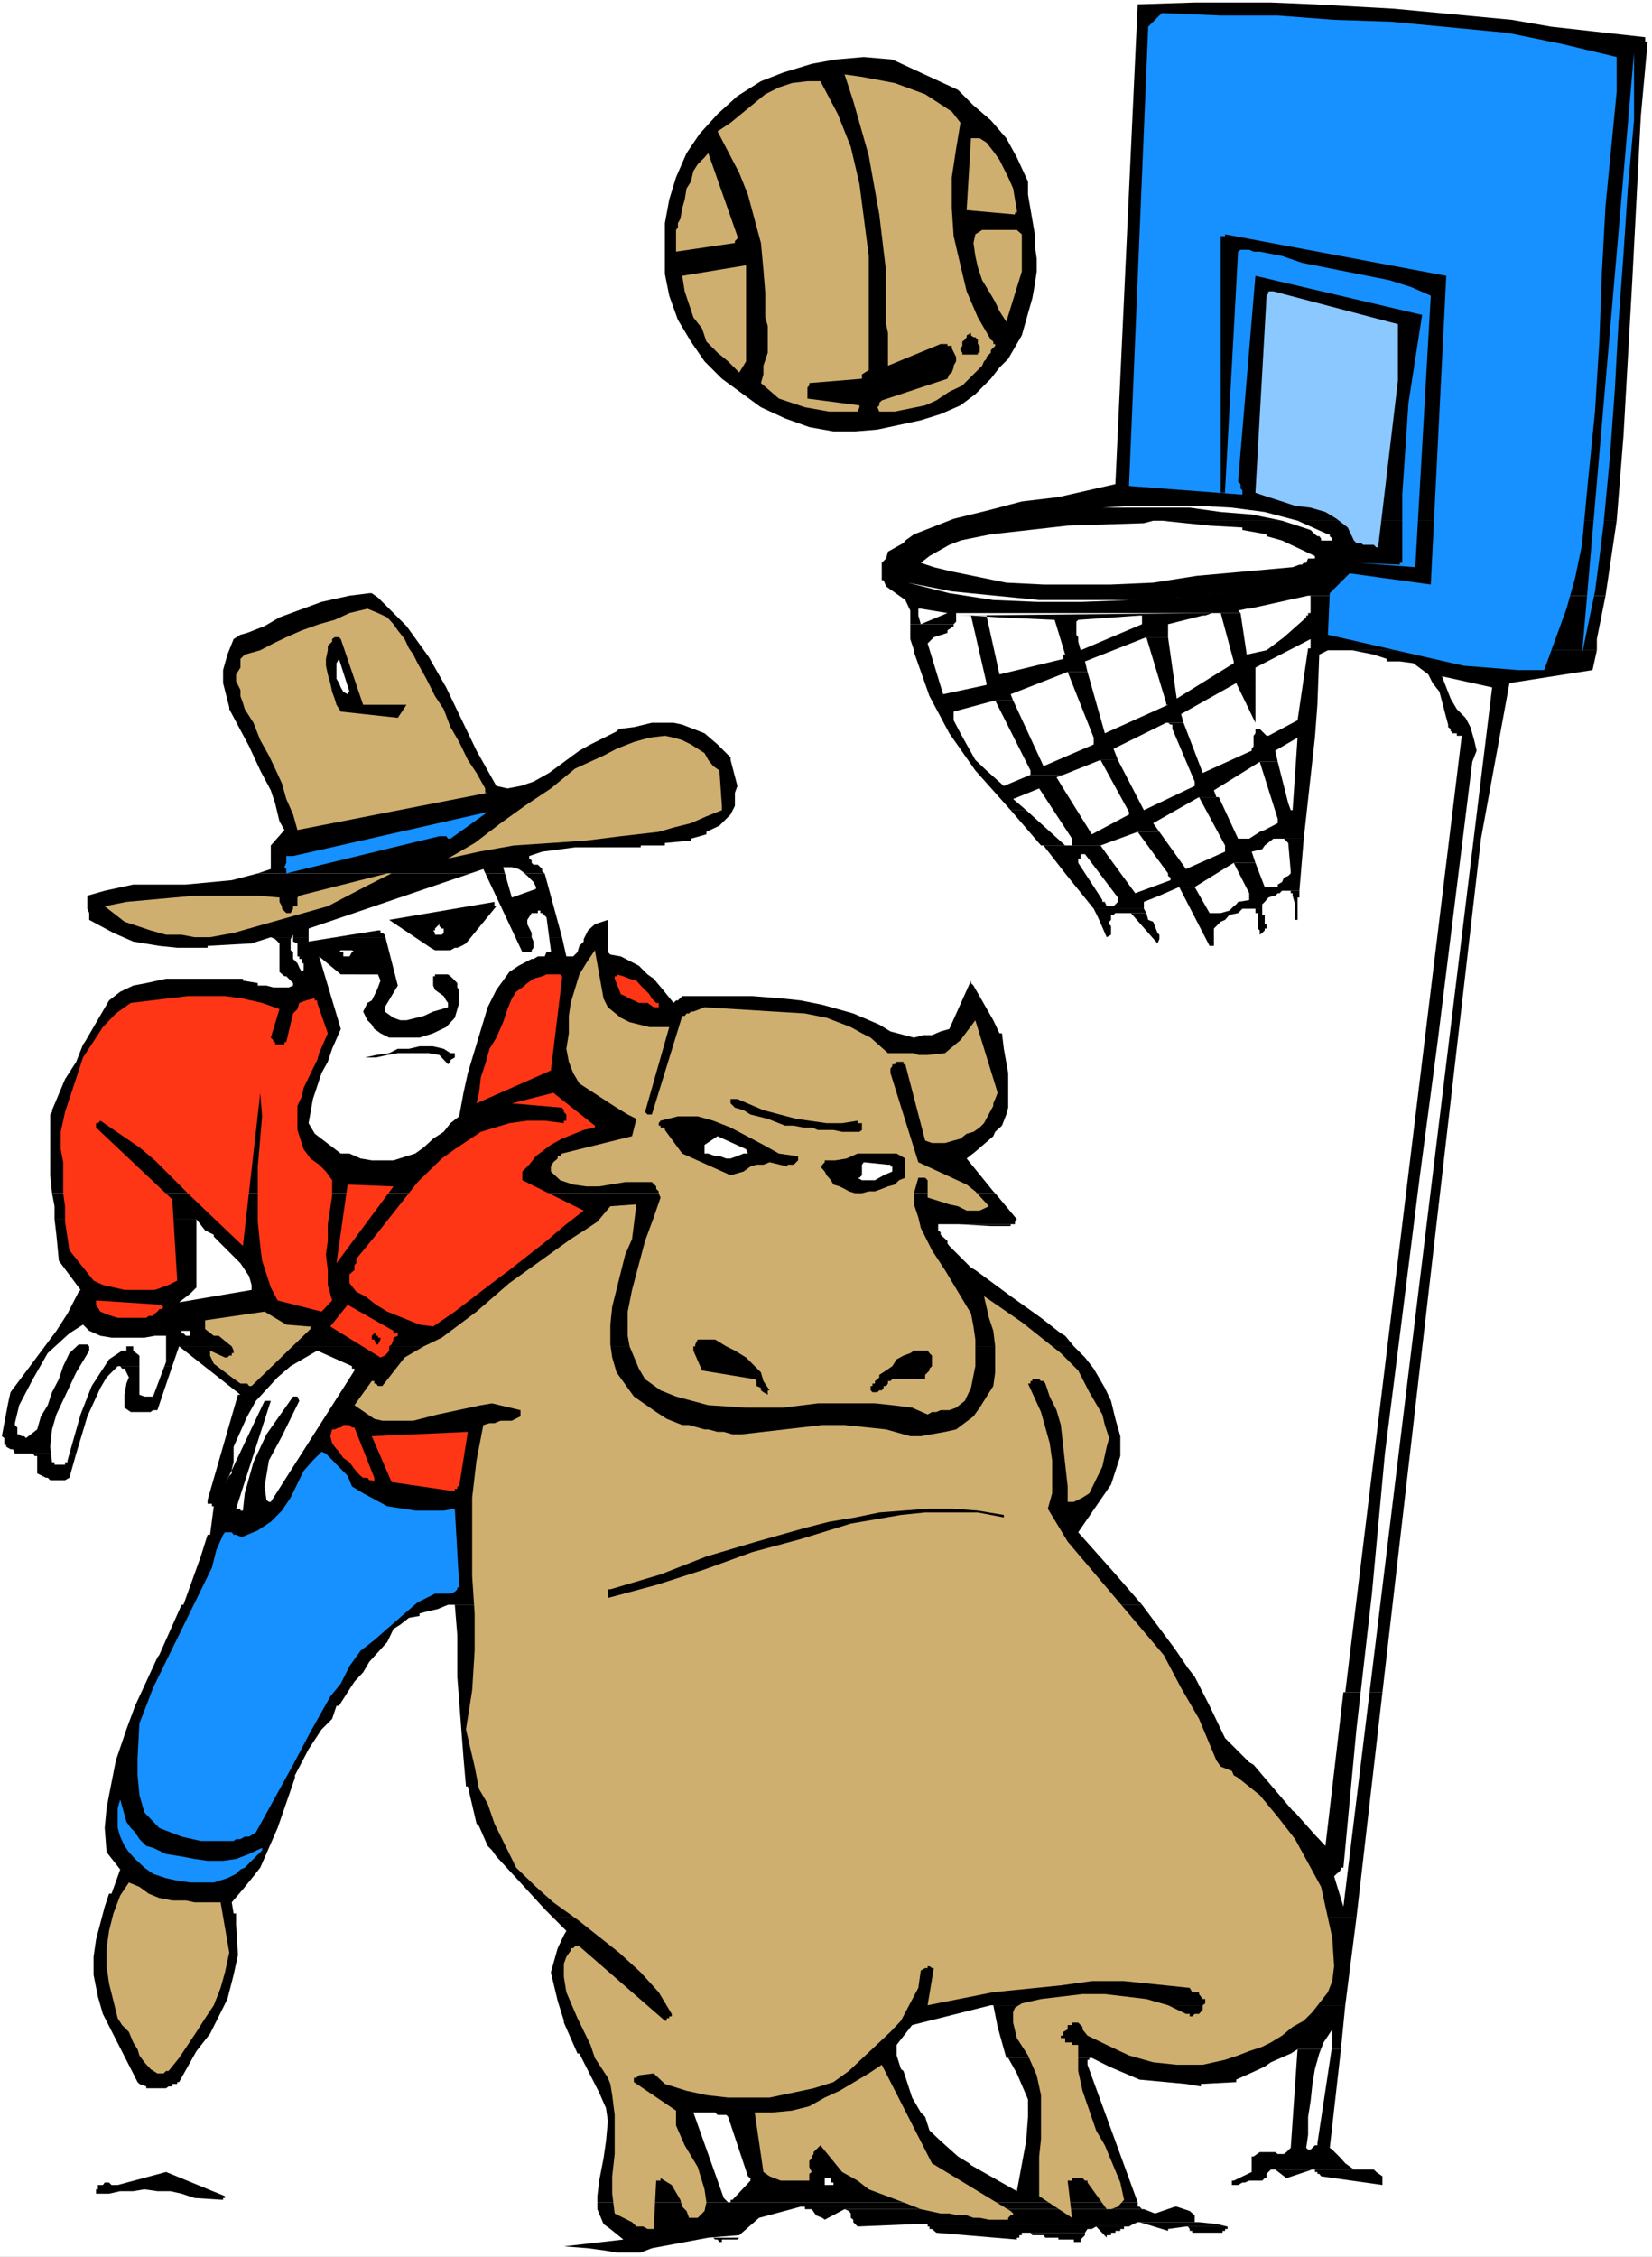
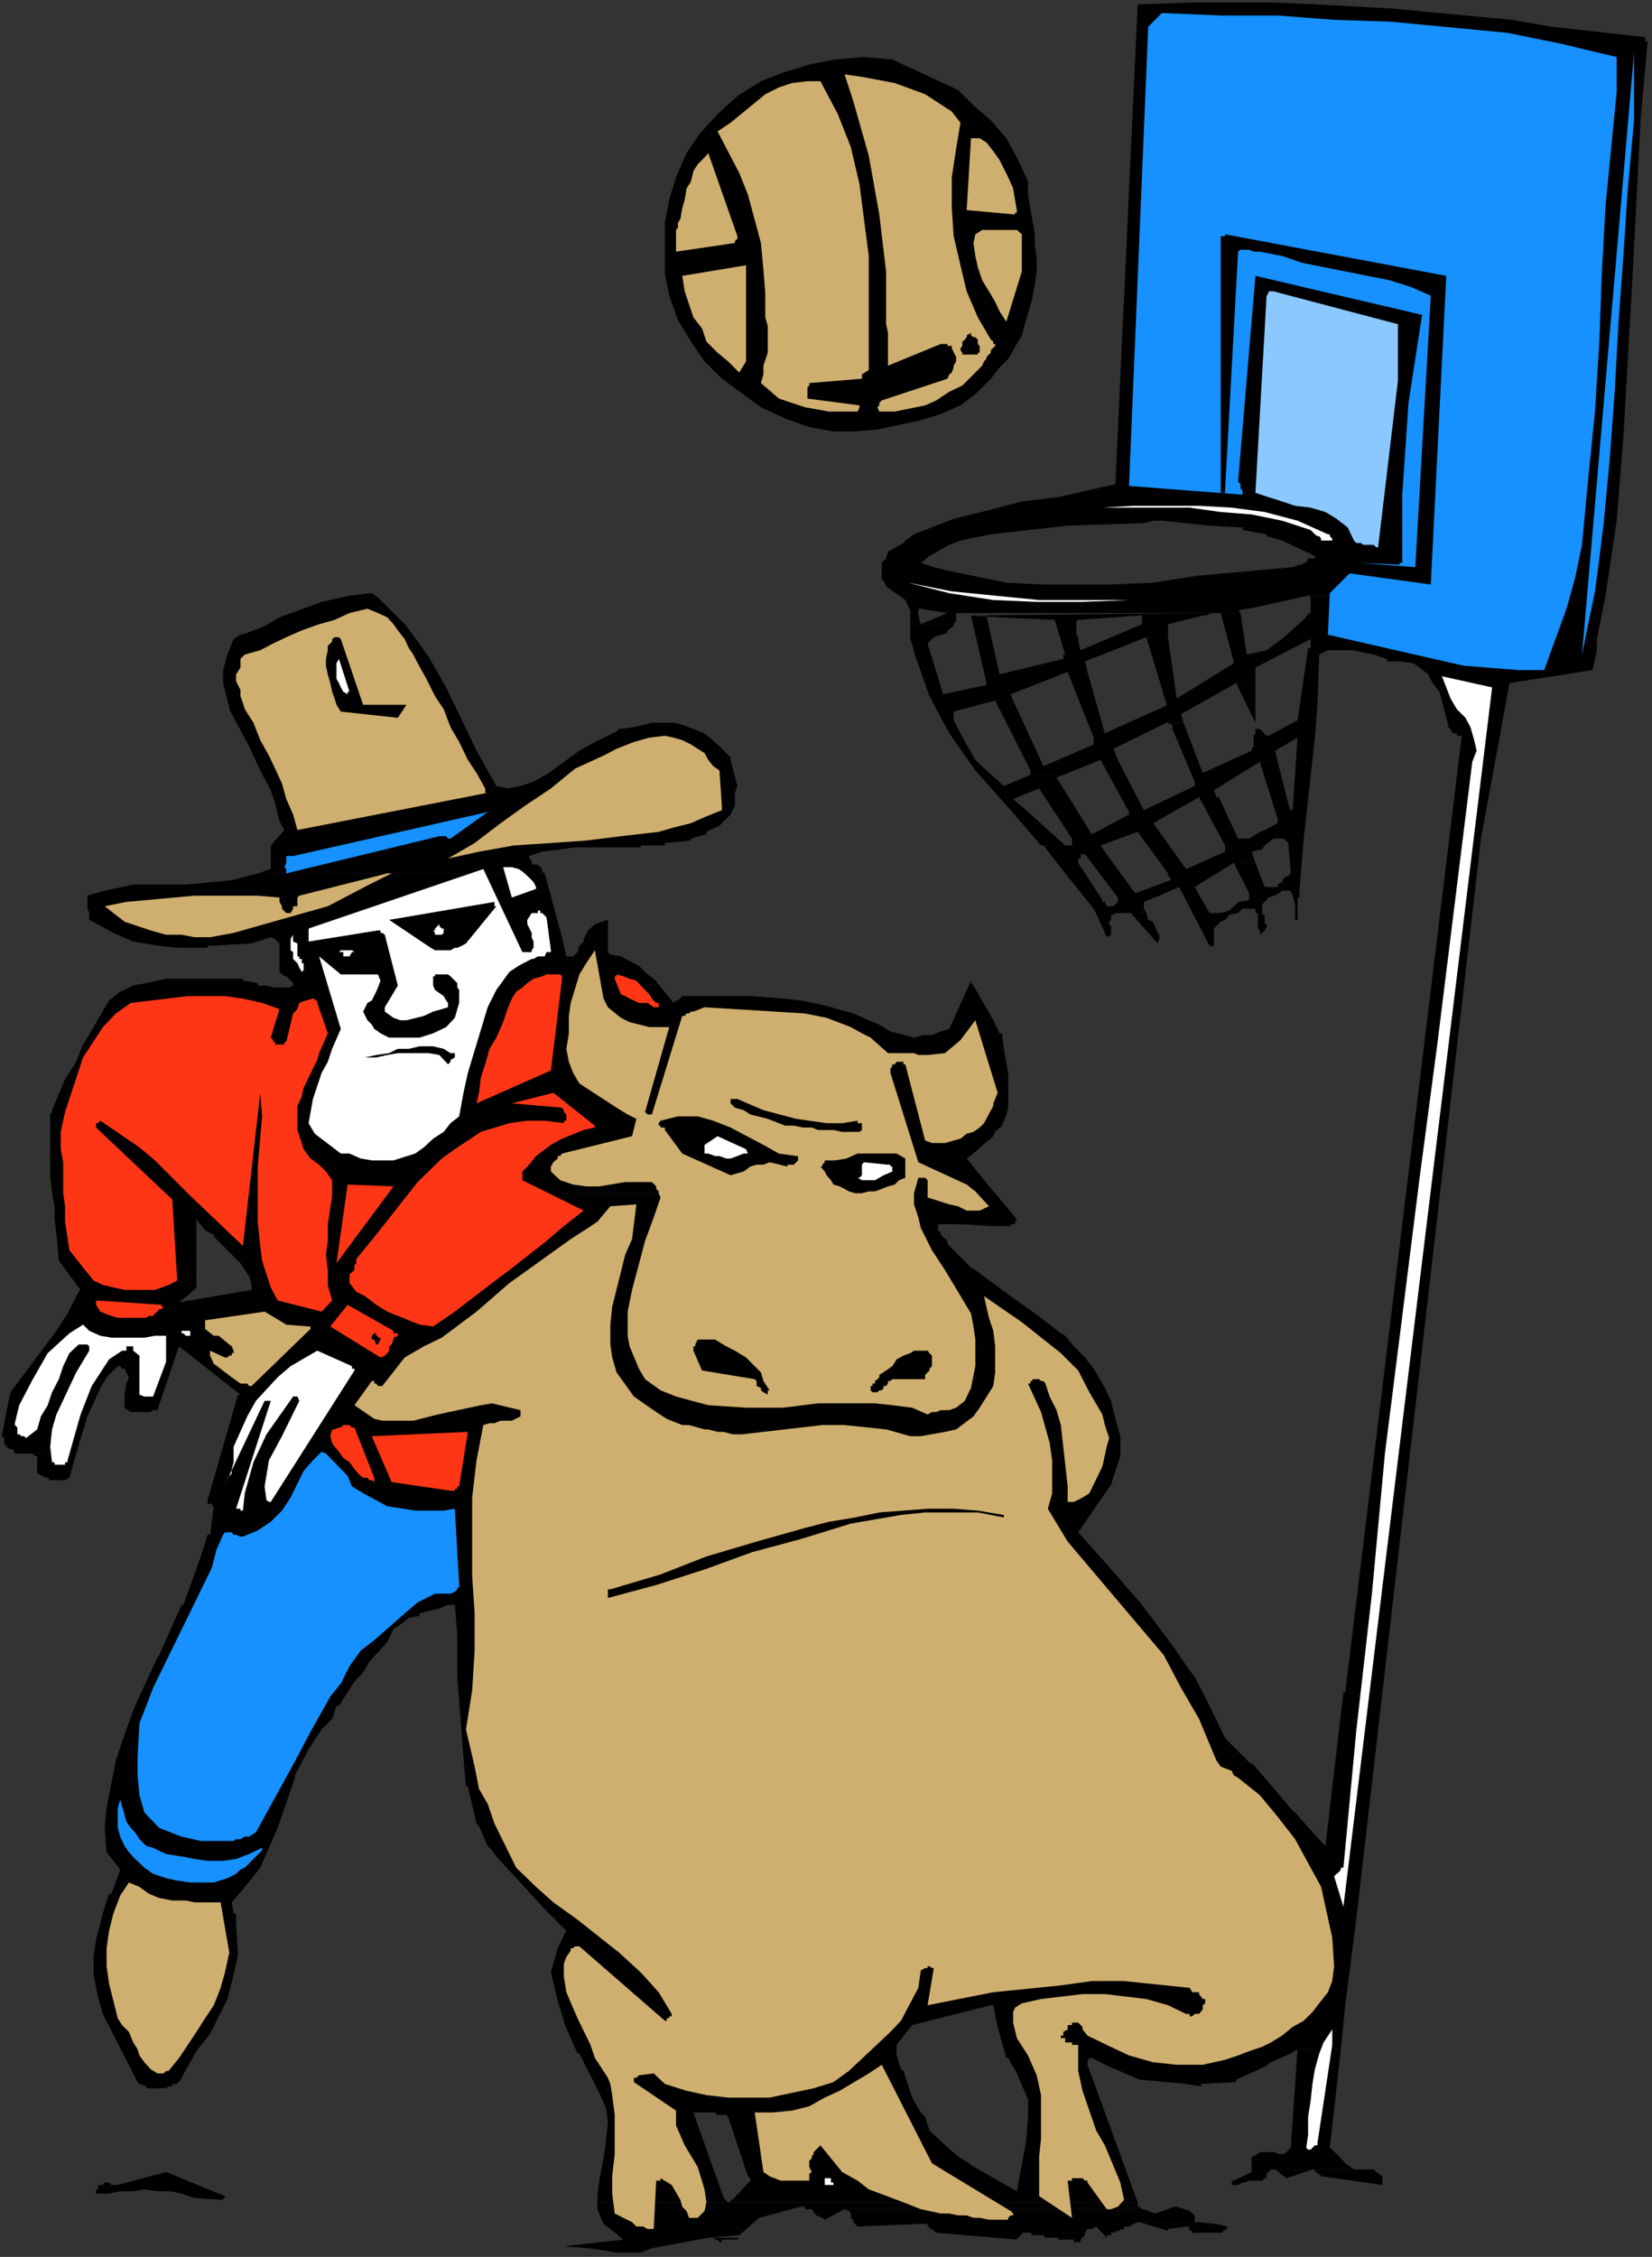
<svg xmlns="http://www.w3.org/2000/svg" xmlns:ns1="http://sodipodi.sourceforge.net/DTD/sodipodi-0.dtd" xmlns:ns2="http://www.inkscape.org/namespaces/inkscape" version="1.0" width="113.964mm" height="155.668mm" id="svg95" ns1:docname="Basketball Players 21.wmf">
  <rect width="100%" height="100%" fill="#333333" stroke="none" />
  <ns1:namedview id="namedview95" pagecolor="#ffffff" bordercolor="#000000" borderopacity="0.25" ns2:showpageshadow="2" ns2:pageopacity="0.0" ns2:pagecheckerboard="0" ns2:deskcolor="#d1d1d1" ns2:document-units="mm" />
  <defs id="defs1">
    <pattern id="WMFhbasepattern" patternUnits="userSpaceOnUse" width="6" height="6" x="0" y="0" />
  </defs>
-   <path style="fill:#ffffff;fill-opacity:1;fill-rule:evenodd;stroke:none" d="M 0,588.353 H 430.73 V 0 H 0 Z" id="path1" />
  <path style="fill:#000000;fill-opacity:1;fill-rule:evenodd;stroke:none" d="m 311.495,0.646 -14.864,0.485 -5.816,125.072 -14.864,3.393 -9.532,1.131 -8.563,2.262 -9.209,2.262 -4.524,1.778 -5.816,2.262 -2.262,1.616 -0.485,0.646 -4.039,2.262 -0.485,1.778 -1.131,1.131 v 4.525 h 0.485 l 0.646,1.616 5.008,3.555 1.293,2.747 v 3.555 h 11.309 l 0.646,-0.646 v -2.262 h 66.726 0.485 -68.342 1.131 -1.131 69.634 -70.28 75.935 l -0.646,-0.646 2.262,-0.485 h -84.983 l 6.947,1.131 -6.947,2.909 -0.646,-2.262 v -1.778 h 86.275 l 15.349,-3.393 h 77.551 l 2.908,-19.553 H 302.932 l 12.44,1.293 8.563,0.485 v 0.646 l 6.301,1.131 v 0.485 l 4.039,1.131 8.563,4.04 v 0.646 h -1.777 l -0.485,1.131 h -0.646 l -0.485,0.485 h -0.646 l -1.777,0.646 -25.042,2.262 -11.309,1.778 -10.986,0.485 h -17.61 l -9.694,-0.485 -14.218,-2.909 -4.685,-1.131 -3.393,-1.131 2.262,-1.778 5.17,-2.909 2.908,-1.131 2.262,-0.485 5.655,-1.131 20.034,-2.262 19.872,-0.646 2.423,-0.646 h 120.85 l 1.777,-22.138 2.262,-39.913 2.262,-43.468 1.777,-19.391 h -0.646 V 10.342 9.695 L 404.395,6.948 394.216,5.171 363.357,2.262 342.839,1.131 331.368,0.646 Z" id="path2" />
  <path style="fill:#000000;fill-opacity:1;fill-rule:evenodd;stroke:none" d="m 298.893,166.116 5.17,17.129 v 0.485 h 0.485 l -16.48,7.433 -4.524,-15.998 h -5.17 l 6.786,17.129 v 1.778 l -13.087,5.656 -7.917,-17.129 h -4.685 l 9.209,18.26 v 1.131 h 8.563 l 9.694,-3.878 h 4.524 l -1.131,-2.909 13.733,-6.787 h 4.524 l -0.646,-2.262 14.379,-8.08 h 5.008 v -4.04 l 14.379,-7.433 h 74.643 l 2.262,-11.311 h -76.904 v 4.525 h -0.646 v 0.646 h -0.485 v 0.485 l -5.816,5.171 -4.524,3.393 -2.262,0.485 -2.908,0.646 -1.616,-10.827 h -5.17 l 3.393,12.604 v 0.485 l -14.864,9.211 -2.262,-15.998 z" id="path3" />
  <path style="fill:#000000;fill-opacity:1;fill-rule:evenodd;stroke:none" d="m 237.337,162.722 v 3.878 l 0.969,2.909 v 0.485 l 4.039,11.473 5.17,9.695 6.786,9.695 9.209,10.342 h 4.039 l -3.393,-2.909 6.786,-2.747 h 6.301 l -1.777,-2.909 1.777,-0.646 h -8.563 l -6.947,2.909 -4.524,-4.04 -2.908,-2.747 -2.262,-4.04 -1.616,-2.909 -1.777,-3.393 v -2.262 l 10.825,-2.909 h 4.685 l -0.646,-1.616 14.864,-5.817 h 5.17 l -0.646,-2.747 15.995,-6.302 h 5.655 v -3.393 l 9.048,-2.262 h -15.833 v 2.262 l -15.995,6.787 -0.646,-2.262 v -1.131 l -0.485,-0.646 v -0.485 -2.909 l 0.485,-0.485 15.995,-1.131 h 17.126 l 1.777,-0.646 -66.726,0.646 h 3.393 l 7.917,0.485 14.379,0.646 2.747,9.049 h -0.485 v 1.131 l -16.641,4.04 -3.393,-15.351 h -4.039 l 4.039,17.613 v 0.485 l -11.309,2.424 -4.039,-13.25 1.616,-1.616 3.554,-1.131 v -0.646 l 1.616,-1.131 v -0.485 z" id="path4" />
  <path style="fill:#000000;fill-opacity:1;fill-rule:evenodd;stroke:none" d="m 286.938,198.111 7.432,13.574 v 0.646 l -9.694,5.171 -7.432,-11.958 h -6.301 l 8.563,13.089 v 1.131 0.646 h -1.777 l -10.179,-9.211 h -4.039 l 7.917,9.211 h 15.51 l 9.694,-3.555 h 5.655 l -1.616,-2.262 11.956,-6.787 h 4.524 l -0.646,-1.778 11.956,-7.433 h 4.685 l -0.646,-2.909 5.816,-3.393 h 4.524 l 0.646,-8.564 0.485,-13.089 2.262,-1.131 h 70.119 v -2.909 h -74.643 v 2.424 h -0.646 l -2.747,18.745 -7.593,4.04 h -0.485 l -1.777,-1.778 h -1.131 v 1.131 l -0.485,0.646 v 2.747 l -0.485,0.646 v 0.485 l -12.764,5.817 -5.008,-13.089 h -4.039 l 0.646,0.485 h 0.485 v 1.131 l 5.816,13.735 v 1.131 l -13.248,6.302 -6.786,-13.089 z" id="path5" />
  <path style="fill:#000000;fill-opacity:1;fill-rule:evenodd;stroke:none" d="m 96.292,154.643 -5.17,0.646 -7.27,1.616 -1.777,0.646 -7.917,2.909 -1.293,0.485 -3.878,2.262 -4.524,1.778 -1.777,0.485 -1.777,1.131 -1.616,4.04 -1.131,4.04 v 3.393 l 1.616,6.302 v 0.485 l 5.17,9.695 2.908,6.302 2.747,5.171 1.131,3.393 1.131,4.686 1.293,2.262 -3.554,4.04 v 6.14 l -3.393,1.131 h 74.804 l -0.646,-0.485 v -0.646 l -1.131,-1.131 h -1.131 l -0.485,-0.485 v -0.646 l -0.646,-0.485 v -0.646 l 3.393,-1.131 8.563,-1.131 h 0.646 16.48 v -0.485 h 6.301 v -0.646 l 6.786,-0.646 v -0.485 l 4.039,-1.131 v -0.646 l 3.393,-1.616 0.646,-0.646 2.262,-2.262 1.131,-2.262 v -3.393 l 0.646,-1.778 -1.777,-6.787 v -0.646 l -1.131,-1.131 -2.262,-2.262 -3.393,-2.909 -5.816,-2.262 -2.262,-0.485 h -5.655 l -4.685,1.131 -3.878,0.485 -0.646,0.646 -4.524,2.262 -2.262,1.131 -2.908,1.616 -7.917,5.817 -4.039,2.262 -3.393,1.131 -3.393,0.646 -2.908,-0.646 -5.17,-9.211 -7.917,-16.482 -4.524,-7.918 -5.816,-8.08 -6.786,-6.787 -0.646,-0.646 -1.616,-1.131 z" id="path6" />
  <path style="fill:#000000;fill-opacity:1;fill-rule:evenodd;stroke:none" d="m 312.626,207.806 6.786,12.604 v 0.97 0.646 l -10.179,4.525 -6.947,-9.695 h -5.655 l 7.917,10.827 v 0.646 l 0.646,0.485 v 0.646 l -9.209,3.393 -7.432,-10.18 h -5.655 l 8.563,11.311 v 1.131 l -0.646,0.646 -0.485,0.485 h -1.777 l -0.485,-1.131 h -0.646 v -0.485 l -1.131,-1.778 -5.17,-7.918 v -1.131 h 0.646 v -0.646 -0.485 h 6.786 l -1.616,-2.262 h -14.864 l 5.655,7.272 7.432,9.211 h 13.087 v -1.778 l 4.039,-1.616 5.17,-2.262 h 4.039 l 10.179,-6.302 h 5.655 l -0.969,-2.909 2.747,-0.646 0.646,-0.97 2.262,-1.778 h 7.917 l 2.908,-26.339 h -4.524 l -1.293,18.906 h -0.485 l -0.646,-1.778 -2.747,-10.827 h -4.685 l 4.685,14.866 v 0.646 0.485 l -3.393,1.778 -1.293,0.485 -2.747,1.778 h -2.908 l -5.008,-10.827 z" id="path7" />
  <path style="fill:#000000;fill-opacity:1;fill-rule:evenodd;stroke:none" d="m 253.171,255.637 -5.655,12.604 -2.262,0.646 -2.262,0.97 h -2.262 l -2.423,0.646 -6.139,-1.616 -2.908,-1.778 -6.786,-2.909 -8.078,-2.262 -5.655,-1.131 -4.524,-0.485 -8.078,-0.646 h -4.524 -13.733 l -1.131,1.131 h -0.485 l -0.646,0.646 -2.747,-3.393 -2.423,-2.909 -1.616,-1.131 -2.262,-2.262 -4.685,-2.424 -2.747,-0.485 -0.646,-0.646 v -8.403 l -3.393,1.131 -1.777,1.616 -1.131,2.262 v 0.646 l -1.131,1.131 -0.485,1.616 -1.131,1.131 h -1.777 l -1.131,-5.009 H 70.603 l 1.131,0.485 1.131,1.131 v 0.646 6.787 l 1.293,1.131 h 0.485 l 1.777,1.778 v 0.646 l -1.131,0.485 h -4.039 l -1.777,-0.485 h -2.262 v -0.646 l -3.878,-0.646 v -0.485 H 62.687 43.299 l -5.17,1.131 -3.393,0.646 -3.393,1.616 -2.908,2.262 -6.301,10.827 -0.485,0.646 -1.777,4.525 -2.908,4.525 -3.393,8.08 v 0.485 l -0.485,0.646 v 15.836 l 0.485,4.686 H 259.472 l -0.485,-0.485 -6.947,-8.564 2.262,-1.778 4.685,-4.04 0.485,-1.131 1.777,-1.616 1.131,-2.909 0.485,-1.778 v -9.049 l -1.131,-6.302 -0.485,-4.04 h -0.646 l -1.616,-3.393 -0.646,-1.131 -4.524,-7.918 -0.646,-0.646 z" id="path8" />
  <path style="fill:#000000;fill-opacity:1;fill-rule:evenodd;stroke:none" d="m 352.533,169.509 5.655,1.131 3.393,1.131 v 0.646 h 3.393 l 3.554,0.485 3.878,2.909 1.131,2.262 1.777,2.262 1.777,6.787 0.485,1.778 v 0.646 l 0.646,0.485 v 0.646 h 0.485 v 0.485 h 1.131 v 0.646 h 1.293 l -30.374,249.335 h 9.694 l 25.689,-222.511 7.432,-40.559 21.65,-3.393 1.131,-5.171 z" id="path9" />
  <path style="fill:#000000;fill-opacity:1;fill-rule:evenodd;stroke:none" d="m 46.692,350.976 15.995,12.604 h -0.646 l -7.917,27.47 v 0.97 h 0.646 0.485 v 0.646 h 0.485 l -0.969,7.433 h -0.646 l -1.777,5.656 -4.524,12.604 h -0.485 l -5.816,13.089 -0.485,0.646 -5.816,12.604 h 53.155 l 2.262,-3.555 1.777,-2.747 2.262,-2.424 1.616,-2.747 4.685,-5.171 1.616,-3.393 1.777,-1.131 2.262,-1.778 2.747,-0.485 v -0.646 l 2.423,-0.646 2.262,-0.485 2.747,-1.131 h 1.293 179.659 l -7.432,-8.564 -9.209,-10.342 3.554,-5.171 5.008,-7.272 2.423,-7.433 v -5.171 l -1.293,-4.525 -1.131,-4.686 -1.616,-3.393 -2.908,-5.009 -2.262,-2.909 -2.908,-2.909 z" id="path10" />
  <path style="fill:#000000;fill-opacity:1;fill-rule:evenodd;stroke:none" d="m 350.271,441.144 -4.685,40.075 -2.747,-2.909 -5.17,-5.817 -0.646,-0.485 -10.179,-11.958 -1.131,-0.646 -6.301,-6.302 -4.039,-8.403 -3.878,-7.595 -1.777,-2.262 -3.393,-5.009 -8.563,-11.473 H 118.588 l 0.646,7.918 v 10.827 l 1.616,21.168 0.646,7.433 h 0.485 l 2.262,9.695 0.646,0.646 2.262,5.171 1.131,1.131 1.131,1.616 5.816,6.302 6.786,7.433 1.131,1.131 1.131,1.131 h 209.387 l 6.786,-58.819 z" id="path11" />
  <path style="fill:#000000;fill-opacity:1;fill-rule:evenodd;stroke:none" d="m 144.277,499.963 3.393,3.393 -0.646,1.131 -1.616,3.393 -1.777,6.302 1.777,7.433 1.616,5.171 v 0.485 l 3.554,8.08 h 0.485 l 5.17,10.18 1.777,4.04 0.485,3.393 -0.485,5.171 -0.646,4.525 -1.131,5.817 -0.485,4.04 v 1.616 h 140.884 l -13.087,-35.873 v -1.293 h 0.485 v -0.485 h -21.165 l 2.262,4.04 2.908,6.787 v 4.525 l -0.485,6.302 -2.423,13.089 -11.956,-6.787 -0.485,-0.485 -2.908,-1.778 -4.524,-4.04 -2.908,-2.747 -1.131,-3.555 -0.485,-0.485 -0.646,-0.646 h -53.639 l 0.646,0.646 h 2.262 l 0.485,0.485 5.17,15.513 0.646,0.485 v 0.646 l -4.685,5.009 h -0.485 v 0.646 h -0.646 l -1.131,-1.131 -7.917,-22.3 h 59.294 l -2.262,-3.878 -2.262,-6.948 -0.646,-0.485 -1.131,-3.555 v -2.747 l 4.039,-5.171 20.519,-5.171 h 92.415 l 2.908,-22.784 z" id="path12" />
  <path style="fill:#000000;fill-opacity:1;fill-rule:evenodd;stroke:none" d="m 31.343,356.147 0.485,0.646 h 0.646 l 1.131,2.262 -0.646,1.616 -0.485,2.909 v 3.393 l 1.616,1.131 h 5.17 l 0.646,-0.485 h 1.131 l 3.878,-11.473 z" id="path13" />
  <path style="fill:#000000;fill-opacity:1;fill-rule:evenodd;stroke:none" d="m 14.218,317.85 0.485,4.04 0.646,6.787 5.655,7.595 -0.485,0.485 -2.908,5.656 -2.908,4.525 -9.048,12.119 -2.908,3.878 -0.646,2.909 -1.616,8.564 0.646,0.485 v 1.778 h 0.485 v 0.485 l 1.131,0.646 h 0.646 l 0.485,1.131 H 4.524 6.786 19.872 l 2.908,-9.695 3.393,-7.433 1.616,-2.747 2.908,-2.909 h 14.218 l 1.777,-5.171 H 279.99 l -2.262,-2.747 -1.131,-0.646 -5.17,-4.04 -7.917,-5.656 -9.209,-6.787 -1.131,-0.646 -5.655,-5.656 -0.485,-0.646 v -0.646 l -1.777,-1.616 v -0.646 l -0.646,-0.485 v -1.616 h 20.034 v -0.646 l 0.485,-0.646 -5.655,-6.787 H 13.571 l 0.646,3.393 v 3.393 h 36.998 l 2.262,2.909 2.262,1.131 v 0.485 l 6.947,6.948 2.262,3.393 0.646,2.262 v 1.293 l -18.903,3.232 2.908,-2.262 1.616,-1.616 v -2.909 -6.787 -2.424 -5.656 z" id="path14" />
  <path style="fill:#000000;fill-opacity:1;fill-rule:evenodd;stroke:none" d="m 247.516,319.142 h 2.262 l 8.563,0.485 h 2.262 2.908 v -0.485 z" id="path15" />
  <path style="fill:#000000;fill-opacity:1;fill-rule:evenodd;stroke:none" d="m 336.538,232.206 v 0.646 h 0.485 v 0.646 l 0.646,2.262 v 2.262 2.262 0.646 -1.131 h 0.646 v -0.646 -0.646 -1.131 -0.485 -0.646 -0.485 -1.131 -0.646 h 0.485 v -0.485 -0.646 -0.646 z" id="path16" />
  <path style="fill:#000000;fill-opacity:1;fill-rule:evenodd;stroke:none" d="m 293.723,238.024 h 0.646 0.485 l 6.947,7.918 0.485,-1.131 v -1.131 l -0.485,-0.485 -1.131,-2.909 -1.293,-0.485 -0.485,-1.778 z" id="path17" />
  <path style="fill:#000000;fill-opacity:1;fill-rule:evenodd;stroke:none" d="m 321.674,224.935 4.039,7.918 v 1.778 l -2.908,0.485 -0.485,0.646 -0.646,0.485 -1.131,1.131 -2.262,0.646 h -2.908 l -3.878,-6.787 h -4.039 l 7.917,15.351 h 1.131 v -4.525 l 1.777,-1.778 1.131,-0.485 1.131,-1.293 2.262,-0.485 1.131,-1.131 h 1.131 4.039 v -1.131 l 0.646,-0.646 0.969,-1.131 1.293,-0.485 h 0.485 l 0.646,-0.646 h 0.485 l 0.646,-0.646 h 4.524 l 1.131,-13.574 h -5.17 l 1.131,1.131 0.646,7.433 v 0.485 l -0.646,0.646 -1.131,0.485 -0.485,1.131 -1.131,0.646 v 0.646 h -3.393 l -2.423,-6.302 z" id="path18" />
  <path style="fill:#000000;fill-opacity:1;fill-rule:evenodd;stroke:none" d="m 258.987,522.747 1.131,5.656 1.131,4.04 1.131,4.04 h 0.485 21.811 l 4.524,2.262 7.917,3.393 12.117,1.131 3.878,0.646 v -0.646 l 9.209,-0.485 v -0.646 l 5.008,-2.262 2.423,-1.131 1.616,-1.131 4.039,-1.778 1.131,-0.485 1.777,-1.131 h 11.309 l 1.131,-11.473 z" id="path19" />
  <path style="fill:#000000;fill-opacity:1;fill-rule:evenodd;stroke:none" d="m 322.32,178.073 5.008,10.342 v -10.342 z" id="path20" />
  <path style="fill:#000000;fill-opacity:1;fill-rule:evenodd;stroke:none" d="m 67.211,227.682 -6.786,1.778 -11.956,1.131 H 34.736 l -7.432,1.616 -4.524,1.293 v 0.485 2.909 l 0.485,1.131 v 1.778 l 6.301,3.393 5.17,2.262 6.786,1.131 4.685,0.485 h 7.917 v -0.485 l 11.471,-0.646 5.008,-1.616 h 75.935 l -4.524,-16.644 z" id="path21" />
  <path style="fill:#000000;fill-opacity:1;fill-rule:evenodd;stroke:none" d="m 285.16,236.893 1.131,2.262 2.262,5.171 1.131,-0.646 v -2.262 l -0.485,-0.485 v -0.646 l 0.485,-0.485 v -1.293 h 0.646 l 0.485,-0.485 h 1.293 0.485 6.301 l -0.646,-1.131 z" id="path22" />
  <path style="fill:#000000;fill-opacity:1;fill-rule:evenodd;stroke:none" d="m 35.221,444.699 -2.262,6.14 -2.747,8.08 -1.777,9.049 -0.646,3.393 -0.485,5.171 0.485,6.302 3.554,4.525 -2.262,6.302 h -0.646 l -1.131,3.393 -2.262,8.564 -0.646,4.525 v 4.686 l 1.131,5.656 1.293,4.525 9.048,17.775 0.485,0.485 1.777,0.646 v 0.485 h 5.17 l 0.646,-0.485 h 0.969 v -0.646 h 1.293 v -0.485 h 0.485 l 4.524,-8.08 3.554,-4.525 4.524,-9.049 1.616,-6.302 1.131,-5.171 -0.485,-7.918 v -2.909 h -0.646 l -0.485,-2.909 2.908,-3.393 2.747,-3.393 1.777,-2.262 4.524,-10.342 4.524,-13.089 v -0.646 l 3.554,-6.787 3.393,-5.171 2.747,-2.747 1.131,-3.393 h 0.646 z" id="path23" />
  <path style="fill:#000000;fill-opacity:1;fill-rule:evenodd;stroke:none" d="m 326.844,236.893 h 0.485 v 1.131 h 0.646 v 3.393 0.646 l 0.485,0.485 v 1.131 l 0.646,-0.485 0.646,-0.646 v -0.485 h 0.485 v -1.131 h -0.485 v -0.646 -0.485 -1.293 h -0.646 v -0.485 -1.131 z" id="path24" />
  <path style="fill:#000000;fill-opacity:1;fill-rule:evenodd;stroke:none" d="m 8.563,378.931 0.485,0.646 h 0.646 v 3.878 0.646 l 2.262,1.131 h 0.485 l 0.646,0.646 h 3.878 l 1.131,-0.646 1.777,-6.302 z" id="path25" />
  <path style="fill:#000000;fill-opacity:1;fill-rule:evenodd;stroke:none" d="m 209.872,575.264 v 0.646 h 0.646 1.131 l 1.131,1.616 1.616,0.646 0.646,0.485 5.17,-2.747 h 77.551 l -0.646,-0.646 z" id="path26" />
  <path style="fill:#000000;fill-opacity:1;fill-rule:evenodd;stroke:none" d="m 338.315,534.22 -1.777,25.693 -1.131,1.131 -0.646,0.485 h -1.616 l -0.646,-0.485 h -4.039 l -1.616,1.131 h -0.485 v 4.04 l -4.685,2.262 h -0.485 v 0.485 0.646 h 0.485 1.131 l 1.131,-0.646 h 0.646 l 1.131,-0.485 h 3.393 l 0.646,-0.646 h 0.485 v -1.131 l 1.131,-1.131 h 26.82 -5.17 l -2.262,-1.616 -1.131,-1.293 -2.262,-2.262 -0.646,-0.485 2.908,-25.693 z" id="path27" />
  <path style="fill:#000000;fill-opacity:1;fill-rule:evenodd;stroke:none" d="m 306.325,575.264 -5.17,1.778 -2.908,-1.131 h -78.035 l 1.131,0.485 0.485,0.646 v 1.131 l 0.646,0.485 v 0.646 l 1.131,1.131 15.349,-0.646 h 56.547 l 1.131,-0.485 h 15.349 -0.485 v -1.778 l -1.293,-1.131 -3.393,-1.131 z" id="path28" />
  <path style="fill:#000000;fill-opacity:1;fill-rule:evenodd;stroke:none" d="m 155.748,574.133 v 1.778 l 1.616,3.878 1.777,1.293 3.393,2.747 -15.51,1.778 6.301,0.485 4.685,0.646 2.747,0.485 h 6.301 l 2.908,-1.131 14.702,-2.747 8.078,-0.646 5.17,-4.525 10.825,-2.909 h 87.891 v -1.131 z" id="path29" />
  <path style="fill:#000000;fill-opacity:1;fill-rule:evenodd;stroke:none" d="m 332.499,565.569 2.908,2.262 6.786,-2.262 z" id="path30" />
  <path style="fill:#000000;fill-opacity:1;fill-rule:evenodd;stroke:none" d="m 342.839,565.569 v 0.646 h 0.646 v 0.485 h 0.485 l 0.485,0.646 15.995,2.262 v -2.262 l -1.616,-1.131 -0.646,-0.646 z" id="path31" />
  <path style="fill:#000000;fill-opacity:1;fill-rule:evenodd;stroke:none" d="m 297.116,579.304 7.432,2.262 v -0.485 l 4.685,-0.646 h 10.825 l -2.908,-0.646 -4.524,-0.485 z" id="path32" />
  <path style="fill:#000000;fill-opacity:1;fill-rule:evenodd;stroke:none" d="m 241.861,579.789 v 0.646 h 0.485 v 0.646 h 0.646 l 1.131,0.97 21.003,1.778 v -0.485 h 0.646 v -0.646 h 0.646 v -0.646 h 16.48 l 0.646,-0.97 h 1.131 l 1.131,-0.646 h 8.563 l 1.131,-0.646 z" id="path33" />
  <path style="fill:#000000;fill-opacity:1;fill-rule:evenodd;stroke:none" d="m 285.807,580.435 2.747,2.909 v -0.646 h 0.646 0.485 v -0.646 h 0.646 0.485 v -0.485 h 0.646 0.646 v -0.485 h 0.485 0.485 v -0.646 h 0.646 z" id="path34" />
  <path style="fill:#000000;fill-opacity:1;fill-rule:evenodd;stroke:none" d="m 309.718,580.435 0.485,0.646 v 0.485 h 0.646 v 0.485 h 7.917 v -0.485 h 0.646 v -0.485 h 0.646 v -0.646 z" id="path35" />
  <path style="fill:#000000;fill-opacity:1;fill-rule:evenodd;stroke:none" d="m 266.419,582.051 h 1.131 1.131 l 0.485,0.646 h 0.646 1.131 1.131 l 0.485,0.646 h 1.131 0.646 0.646 0.969 v 0.485 h 1.293 0.485 0.646 1.131 0.485 v 0.646 h 1.777 v -0.646 l 1.131,-1.131 v -0.646 z" id="path36" />
  <path style="fill:#000000;fill-opacity:1;fill-rule:evenodd;stroke:none" d="m 185.96,583.344 0.485,0.485 h 0.646 l 0.485,0.646 h 0.646 v -0.646 h 0.485 0.646 1.131 0.485 0.646 0.646 l 0.485,-0.485 z" id="path37" />
  <path style="fill:#1691ff;fill-opacity:1;fill-rule:evenodd;stroke:none" d="M 426.044,31.349 V 13.735 l -13.571,156.905 1.616,-7.918 1.777,-8.564 1.131,-8.564 1.131,-9.211 1.616,-17.129 1.293,-17.613 0.969,-17.775 1.293,-17.613 1.131,-17.129 z" id="path38" />
  <path style="fill:#1691ff;fill-opacity:1;fill-rule:evenodd;stroke:none" d="M 421.52,23.915 V 14.866 L 407.303,11.473 393.085,8.564 362.711,5.656 347.847,5.171 333.145,4.04 h -14.864 l -15.349,-0.646 -3.554,3.555 -5.008,119.739 29.566,2.262 v -1.131 l -0.485,-0.485 v -1.131 l -0.646,-0.646 4.524,-53.648 43.461,10.18 -3.554,22.946 -1.616,23.915 v 17.775 H 364.973 v 0.485 l -10.825,-0.485 14.864,1.131 4.039,-70.777 -5.17,-2.262 -5.655,-1.778 -22.781,-4.525 -5.17,-1.778 -5.816,-1.131 h -1.616 l -1.131,-0.485 h -2.262 l -0.646,0.485 -3.393,62.213 v 0.646 h -1.131 V 61.566 h 1.131 v -0.485 l 57.678,10.827 -4.039,80.472 -21.165,-2.909 -5.17,5.171 -0.485,10.827 35.383,8.08 14.218,1.131 h 6.786 l 5.816,-15.998 2.262,-8.08 1.777,-8.564 1.616,-17.129 1.777,-17.613 1.131,-18.26 0.646,-17.613 0.969,-17.775 z" id="path39" />
  <path style="fill:#ffffff;fill-opacity:1;fill-rule:evenodd;stroke:none" d="m 389.046,179.205 -13.087,-2.909 1.131,2.909 1.131,2.909 1.616,2.747 2.262,2.262 1.293,2.424 0.969,3.393 0.646,2.747 -1.131,2.909 -4.524,36.52 -4.524,36.52 -4.685,35.388 -4.524,36.035 -4.524,35.873 -3.393,36.52 -4.039,35.388 -3.393,36.035 h -0.646 v 0.485 l -0.485,0.646 -0.646,0.485 -0.646,0.646 2.423,7.918 z" id="path40" />
  <path style="fill:#8bc8ff;fill-opacity:1;fill-rule:evenodd;stroke:none" d="M 364.488,99.217 V 84.512 l -32.474,-8.564 h -0.646 -0.646 v 0.485 l -0.485,0.646 -2.908,51.386 3.393,1.131 3.554,1.131 3.393,1.131 4.039,0.485 3.878,1.131 2.908,1.778 2.908,2.262 1.616,3.393 0.646,0.646 h 1.131 l 0.646,0.485 h 0.485 1.131 1.131 l 0.646,0.646 h 0.485 z" id="path41" />
  <path style="fill:#cfaf6f;fill-opacity:1;fill-rule:evenodd;stroke:none" d="m 347.847,512.567 -0.485,-7.433 -2.908,-13.25 -6.786,-12.443 -4.524,-5.817 -4.685,-5.656 -5.655,-4.525 -1.131,-0.646 -0.485,-1.131 -2.908,-1.131 -1.131,-1.616 -4.524,-10.827 -4.685,-8.08 -4.524,-8.564 -25.042,-29.571 -5.17,-8.564 1.131,-4.04 v -8.564 l -0.646,-4.525 -2.262,-8.08 -3.393,-7.433 h 0.646 v -0.646 h 0.485 v -0.485 h 1.777 l 0.485,0.485 h 0.646 l 0.485,0.646 1.131,3.393 1.777,3.555 1.131,3.878 1.777,15.998 v 4.04 h 1.616 l 2.262,-1.131 1.777,-1.131 3.393,-6.948 1.131,-5.171 0.646,-2.262 -1.131,-3.393 -0.646,-2.747 -3.393,-5.817 -2.908,-5.656 -4.524,-4.525 -10.179,-8.08 -9.855,-6.787 1.293,5.656 1.131,3.393 0.485,4.04 v 6.787 l -0.485,3.555 -3.554,5.656 -1.616,2.262 -4.524,3.393 -2.908,0.646 -6.301,1.131 h -2.747 l -6.301,-1.778 -10.825,-1.131 h -5.816 l -21.003,2.424 h -2.423 l -2.262,-0.646 h -1.616 l -2.423,-0.646 h -0.969 l -4.039,-1.131 h -1.777 l -4.039,-1.616 -2.747,-1.778 -5.816,-4.04 -4.524,-6.302 -1.131,-3.878 -0.485,-3.393 v -5.171 l 0.485,-4.686 3.393,-13.574 1.777,-4.04 1.131,-9.049 -6.786,0.485 -3.393,4.04 -2.423,1.616 -4.524,2.909 -15.995,11.473 -8.563,7.433 -4.524,3.393 -4.524,3.393 -4.685,2.262 -5.008,2.909 -5.816,7.433 h -1.131 l -0.485,-0.646 h -0.485 v -0.646 h -0.646 l -4.524,6.302 5.17,3.555 2.1,0.485 h 8.078 l 6.301,-1.616 11.309,-2.424 2.908,-0.485 7.432,1.778 v 1.616 l -2.262,1.131 h -2.908 l -1.616,0.646 h -1.293 l -1.616,0.485 -1.777,9.211 -1.131,9.695 v 20.522 l 0.646,9.695 v 9.695 l -0.646,10.342 -1.616,10.18 2.262,9.695 1.131,5.817 2.262,3.878 1.777,5.171 5.655,11.473 5.17,5.009 4.524,4.04 6.301,4.525 10.825,8.564 5.655,5.171 4.685,5.171 3.393,5.656 v 0.646 h -0.646 v 0.485 h -0.646 v 0.646 h -0.485 l -22.296,-19.391 h -1.131 l -0.485,0.485 h -0.646 v 0.646 l -1.131,1.616 -0.646,1.778 v 3.393 l 0.646,4.04 2.908,6.787 3.393,6.948 1.131,3.393 3.393,5.171 0.646,1.616 0.485,2.909 0.646,5.171 v 10.18 l -0.646,5.817 v 4.525 l 0.646,5.171 4.524,2.262 1.131,1.131 h 1.777 l 1.131,0.646 h 1.616 l 0.646,-12.604 h 1.131 v -0.646 l 2.908,1.778 2.262,3.878 0.485,1.778 1.131,1.131 0.646,1.778 h 2.262 l 1.777,-1.778 0.485,-2.262 -0.485,-3.393 -1.777,-5.817 -3.393,-5.656 -2.262,-5.171 v -3.878 l -10.986,-7.433 v -1.131 h 0.646 l 0.646,-0.646 3.878,-0.485 2.908,2.747 5.655,1.778 5.17,1.131 5.655,0.646 h 10.825 l 11.471,-2.424 5.17,-1.616 4.039,-2.909 10.825,-10.18 2.747,-2.909 4.524,-8.564 0.646,-4.525 1.131,-0.646 h 0.646 v -0.485 h 0.485 l 0.646,0.485 h 0.485 l -1.616,9.695 17.126,-3.393 17.61,-1.778 8.078,-1.131 h 8.401 l 17.126,1.778 0.646,1.131 h 0.646 0.485 0.646 v 0.485 l 0.969,1.293 h 0.646 v 1.131 l -0.646,0.485 v 1.131 l -0.969,1.131 h -1.131 l -0.646,0.646 h -0.646 v -0.646 h -0.969 l -4.685,-2.262 -5.655,-1.616 -10.825,-1.293 h -5.816 l -10.825,1.293 -5.008,1.131 -1.777,1.131 -0.485,1.131 v 2.747 l 0.969,4.04 2.908,4.525 2.262,5.171 1.131,5.171 v 11.473 l -0.485,4.525 v 10.342 l 8.563,5.656 -1.131,-9.695 h 1.131 v -0.646 h 2.747 l 0.646,0.646 h 0.646 v 0.485 l 5.008,6.948 h 1.131 l 1.777,-0.646 1.616,-1.778 -0.969,-4.525 -4.039,-9.695 -2.262,-3.878 -3.554,-10.342 -1.131,-5.171 v -6.302 -0.485 h -1.616 v -0.646 h -1.131 -0.646 v -1.131 h -0.485 -0.646 v -0.646 h 0.646 v -0.97 l 1.131,-0.646 v -0.646 -0.485 h 1.131 v -0.646 h 1.616 l 1.131,1.131 v 0.646 l 1.293,1.616 5.008,2.424 5.816,2.747 6.301,1.778 6.139,0.646 h 6.786 l 5.816,-1.293 3.393,-1.131 2.908,-1.131 3.393,-1.131 2.262,-1.131 2.908,-1.778 2.747,-2.262 2.908,-1.616 2.262,-2.262 2.262,-2.909 1.777,-2.262 1.131,-2.909 z" id="path42" />
  <path style="fill:#ffffff;fill-opacity:1;fill-rule:evenodd;stroke:none" d="m 347.363,533.089 v -4.04 l -2.262,3.393 -1.131,2.909 -1.131,4.04 -0.646,3.878 -0.485,4.525 -0.646,4.04 v 4.686 l -0.485,3.393 0.485,0.485 h 0.646 l 0.485,-0.485 0.646,-0.646 h 0.646 v -0.485 z" id="path43" />
  <path style="fill:#ffffff;fill-opacity:1;fill-rule:evenodd;stroke:none" d="m 346.716,139.776 v -0.485 h -0.485 l -7.917,-3.555 -8.563,-2.262 -8.563,-1.131 -8.563,-0.485 h -8.078 -9.048 l -8.078,0.485 h -9.048 7.917 8.078 7.917 7.917 l 8.078,1.131 8.078,0.646 7.917,1.616 7.432,2.424 1.131,1.131 0.646,0.485 h 0.485 l 0.485,0.646 v 0.485 h 0.646 0.485 0.646 0.485 0.646 v -0.485 z" id="path44" />
-   <path style="fill:#ffffff;fill-opacity:1;fill-rule:evenodd;stroke:none" d="m 329.106,152.865 -11.309,1.778 -11.471,1.131 -11.956,0.646 h -12.117 -11.309 l -11.471,-1.131 -11.309,-1.131 -11.471,-2.262 10.825,2.747 11.471,1.778 11.309,0.485 h 11.956 l 12.117,-0.485 11.956,-0.646 11.471,-1.131 z" id="path45" />
+   <path style="fill:#ffffff;fill-opacity:1;fill-rule:evenodd;stroke:none" d="m 329.106,152.865 -11.309,1.778 -11.471,1.131 -11.956,0.646 h -12.117 -11.309 l -11.471,-1.131 -11.309,-1.131 -11.471,-2.262 10.825,2.747 11.471,1.778 11.309,0.485 h 11.956 l 12.117,-0.485 11.956,-0.646 11.471,-1.131 " id="path45" />
  <path style="fill:#cfaf6f;fill-opacity:1;fill-rule:evenodd;stroke:none" d="M 263.511,576.396 242.992,563.953 l -13.087,-25.693 -3.393,2.262 -7.594,4.525 -3.878,1.778 -4.039,2.262 -4.524,1.131 -5.17,0.485 h -4.524 l 2.262,15.513 1.616,1.131 2.908,1.131 h 7.432 v -1.778 l 0.646,-0.485 -0.646,-1.293 v -1.616 l 0.646,-0.646 v -0.485 l 0.485,-0.646 v -0.485 l 1.131,-1.131 0.646,-0.646 5.655,6.948 4.039,2.262 2.908,2.262 9.048,3.393 4.524,1.778 5.17,1.131 h 2.262 l 2.262,0.485 h 2.262 l 1.777,0.646 h 1.616 l 2.423,0.485 h 5.008 v -0.485 l 0.646,-0.646 h 0.646 v -0.485 z" id="path46" />
  <path style="fill:#000000;fill-opacity:1;fill-rule:evenodd;stroke:none" d="m 261.734,394.929 -6.786,-1.131 -6.301,-0.485 h -6.786 l -6.301,0.485 -6.301,0.485 -6.301,1.293 -6.786,1.131 -6.301,1.616 -12.602,3.555 -13.087,3.878 -11.956,4.686 -13.087,3.878 h -0.646 v 0.646 0.485 1.131 l 12.602,-3.393 12.602,-4.04 12.44,-4.525 12.602,-3.393 13.087,-4.04 13.087,-2.262 6.301,-0.646 h 6.947 6.786 l 6.786,1.293 z" id="path47" />
  <path style="fill:#cfaf6f;fill-opacity:1;fill-rule:evenodd;stroke:none" d="m 260.118,284.885 -5.816,-18.906 -3.878,5.171 -4.039,3.393 -4.524,0.485 h -2.423 l -1.131,-0.485 h -6.786 l -4.524,-4.04 -2.262,-1.131 -2.908,-1.616 -6.301,-2.424 -5.655,-1.131 -26.173,-1.616 -2.908,1.131 h -0.646 l -0.485,0.485 h -0.646 l -0.485,0.646 h -0.646 l -7.917,25.693 h -1.131 l -0.646,-0.646 6.301,-22.138 h -5.17 l -5.17,-1.293 -2.262,-1.131 -3.393,-2.747 -1.131,-2.262 -2.262,-12.604 -2.262,3.393 -1.777,2.909 -2.262,7.433 -0.485,3.393 v 4.525 l -0.646,4.04 0.646,3.393 1.131,2.909 1.616,2.747 9.694,6.302 2.908,1.778 2.262,1.131 -1.131,4.525 -18.257,4.525 -0.485,0.646 h -0.646 v 0.646 l -1.131,0.97 -0.646,1.131 v 0.646 0.646 l 2.423,2.262 3.393,1.131 3.393,0.485 h 3.393 l 6.786,-1.131 h 6.947 l 1.131,1.131 v 0.646 l 0.646,0.646 v 0.485 l 0.485,1.131 -1.777,5.171 -2.262,6.14 -3.393,12.766 -1.131,5.656 v 6.302 l 0.485,2.747 2.423,5.817 1.616,2.747 4.039,2.909 4.039,1.616 8.401,2.262 9.855,0.646 h 9.694 l 9.048,-1.131 h 14.864 l 4.524,0.485 5.17,0.646 4.039,1.778 1.131,-0.646 h 1.131 l 1.131,-0.485 h 2.262 l 1.777,-0.646 2.262,-1.778 1.616,-3.393 1.131,-5.656 v -6.948 l -0.485,-3.393 -0.646,-3.393 -6.786,-11.311 -3.393,-5.171 -2.908,-5.817 -0.646,-2.747 -1.131,-3.393 v -2.909 l 1.131,-4.04 h 1.777 l 0.646,0.646 v 4.525 l 1.616,0.485 4.039,1.293 2.262,0.485 2.262,1.131 h 3.393 l 2.423,-1.131 -3.554,-3.878 -2.262,-1.778 -12.602,-5.817 -7.27,-23.269 v -1.131 l 0.485,-0.646 v -0.485 h 0.646 l 0.485,-0.646 h 1.777 v 0.646 h 0.485 l 5.17,19.876 1.777,0.646 h 3.393 l 2.262,-0.646 1.777,-0.485 1.616,-1.293 1.777,-0.485 1.616,-1.131 1.131,-1.131 2.423,-4.525 v -0.646 l 0.485,-1.131 z" id="path48" />
  <path style="fill:#000000;fill-opacity:1;fill-rule:evenodd;stroke:none" d="m 242.992,355.016 v -0.646 -0.485 -0.485 l -0.646,-0.646 -0.485,-0.646 h -1.777 -1.777 l -0.969,0.646 -1.777,0.646 -1.777,0.97 -1.131,1.778 -1.616,1.131 -1.777,1.131 v 0.646 l -0.485,0.485 -0.646,0.485 v 0.646 h -0.646 v 0.646 h -0.485 v 0.485 0.646 l 0.485,0.485 h 0.646 0.646 l 0.485,-0.485 h 0.646 l 0.485,-0.646 v -0.485 h 0.646 l 0.485,-0.646 v -0.646 h 0.646 l 0.485,-0.485 h 7.432 1.131 v -0.485 -0.646 l 0.646,-0.646 0.485,-0.485 v -0.485 l 0.646,-0.646 z" id="path49" />
  <path style="fill:#000000;fill-opacity:1;fill-rule:evenodd;stroke:none" d="m 236.045,305.407 v -0.646 -0.646 -0.485 -0.646 -0.485 -0.485 l -2.262,-1.293 h -2.262 -2.747 -2.262 -2.908 l -2.908,1.293 -2.908,0.485 h -2.747 v 0.485 l -0.646,0.646 v 0.485 h -0.485 l 1.131,1.293 0.485,0.97 1.131,1.293 0.646,1.131 1.616,0.485 1.293,0.646 1.131,0.646 1.616,0.485 h 1.777 l 1.777,-0.485 h 1.616 l 1.777,-0.646 1.616,-0.646 1.777,-0.485 1.131,-1.131 1.616,-0.646 v -0.646 -0.485 z" id="path50" />
  <path style="fill:#ffffff;fill-opacity:1;fill-rule:evenodd;stroke:none" d="m 232.652,304.114 h -0.485 v -0.485 h -0.646 l -6.301,-0.646 -0.485,0.646 v 0.485 1.293 0.485 0.485 l -0.646,0.646 h -0.485 l 1.131,0.646 h 1.777 0.485 1.131 l 1.131,-0.646 1.131,-0.646 1.131,-0.485 1.131,-0.485 v -0.646 z" id="path51" />
  <path style="fill:#000000;fill-opacity:1;fill-rule:evenodd;stroke:none" d="m 224.735,293.449 v -0.646 h -1.131 v -0.646 l -4.039,0.646 h -4.039 l -7.917,-1.131 -8.563,-2.262 -6.786,-2.909 h -1.777 v -0.646 1.778 l 1.131,1.131 2.262,0.646 1.777,1.131 4.524,1.131 4.524,1.778 h 2.262 l 2.423,0.485 h 2.262 l 1.616,0.646 h 4.039 l 2.262,0.485 h 4.524 l 0.646,-0.485 z" id="path52" />
  <path style="fill:#ffffff;fill-opacity:1;fill-rule:evenodd;stroke:none" d="m 217.304,569.609 v -0.646 h -0.646 v -0.485 -0.646 h -0.485 -0.646 -0.485 v 0.646 0.485 0.646 h 0.485 0.646 0.485 z" id="path53" />
  <path style="fill:#000000;fill-opacity:1;fill-rule:evenodd;stroke:none" d="m 208.094,302.014 v -0.646 h -0.485 l -4.524,-0.646 -4.039,-2.262 -8.563,-4.525 -4.524,-1.778 -4.039,-1.131 h -5.17 l -4.524,1.131 -0.485,0.646 v 0.646 h 0.485 v 0.485 h 1.131 v 0.646 l 4.524,6.14 12.602,5.656 3.393,-0.97 1.777,-1.293 1.616,-0.485 h 1.777 l 1.616,-0.646 4.685,1.131 v -0.485 h 1.616 l 0.646,-0.646 0.485,-0.485 z" id="path54" />
  <path style="fill:#000000;fill-opacity:1;fill-rule:evenodd;stroke:none" d="m 200.662,362.449 -1.616,-2.424 -0.646,-2.262 -2.262,-2.262 -1.616,-1.616 -2.908,-1.778 -2.262,-1.131 -2.908,-1.778 h -2.747 -0.646 -0.646 -0.485 l -0.646,1.293 v 0.485 h -0.485 v 1.131 l 2.262,5.171 13.733,2.262 0.485,0.485 v 0.646 0.646 l 1.131,0.485 v 0.646 l 0.646,0.485 1.131,0.646 v -0.646 -0.485 z" id="path55" />
  <path style="fill:#ffffff;fill-opacity:1;fill-rule:evenodd;stroke:none" d="m 194.523,299.59 -7.432,-3.393 -3.393,2.262 v 0.646 0.485 1.131 h 0.969 l 1.777,0.646 h 1.131 l 1.777,0.646 h 1.131 l 1.777,-0.646 1.616,-0.646 h 1.131 z" id="path56" />
  <path style="fill:#cfaf6f;fill-opacity:1;fill-rule:evenodd;stroke:none" d="m 188.222,210.068 -0.646,-9.211 -1.616,-1.131 -1.293,-1.616 -0.969,-1.778 -1.777,-1.131 -1.777,-1.131 -2.262,-1.131 -2.262,-0.646 -2.262,-0.485 -4.039,0.485 -4.039,1.131 -4.524,1.778 -3.393,1.778 -7.432,3.393 -6.301,5.171 -6.786,4.525 -6.301,4.525 -6.786,5.171 -6.947,4.04 8.078,-1.778 9.048,-1.616 9.694,-0.646 9.209,-0.646 9.048,-1.131 9.855,-1.131 3.878,-1.131 4.524,-1.131 4.039,-1.778 4.039,-1.616 z" id="path57" />
  <path style="fill:#ff3616;fill-opacity:1;fill-rule:evenodd;stroke:none" d="m 171.096,261.454 -1.131,-1.131 -0.646,-1.131 -1.131,-1.131 -1.131,-1.131 -1.131,-1.293 -1.777,-0.485 -1.616,-0.646 -1.777,-0.485 v 0.485 h -0.485 v 0.646 l 1.616,4.04 1.131,0.485 1.131,0.646 1.131,0.485 1.293,0.646 h 1.131 1.131 l 1.616,1.131 h 1.293 v -1.131 z" id="path58" />
  <path style="fill:#ff3616;fill-opacity:1;fill-rule:evenodd;stroke:none" d="m 155.101,293.449 -10.825,-8.564 -10.825,2.747 13.087,1.131 0.485,0.646 v 0.485 l 0.646,0.646 v 1.616 h -0.646 v 0.646 l -5.008,-0.646 h -4.524 l -4.685,0.646 -7.432,2.262 -6.786,4.525 -3.393,2.424 -6.301,6.14 -10.825,13.735 -5.17,6.302 v 1.131 l -0.485,0.485 v 1.293 l -1.293,1.131 v 1.131 0.485 0.646 l 1.777,2.262 2.262,1.131 2.908,2.262 2.908,1.778 8.401,3.393 3.554,0.485 5.655,-3.878 9.694,-7.433 4.524,-3.393 9.694,-7.595 4.524,-3.878 5.17,-4.04 -15.995,-7.918 v -2.262 l 1.777,-1.778 1.777,-2.262 3.878,-2.909 2.908,-1.616 5.655,-2.262 2.908,-0.646 z" id="path59" />
  <path style="fill:#ff3616;fill-opacity:1;fill-rule:evenodd;stroke:none" d="m 146.539,255.152 v -0.646 l -0.485,-0.485 h -1.777 -1.777 l -1.131,0.485 -2.262,0.646 -1.616,1.131 -1.293,1.131 -1.616,1.131 -1.131,1.778 -1.131,2.747 -1.131,3.393 -1.777,4.04 -1.777,2.909 -1.131,4.04 -1.131,3.393 -0.485,4.04 -0.646,2.747 19.388,-8.564 z" id="path60" />
  <path style="fill:#ffffff;fill-opacity:1;fill-rule:evenodd;stroke:none" d="m 143.63,247.719 -1.131,-8.564 -1.131,-1.131 h -0.485 v -0.646 h -0.646 v 0.646 h -1.616 l -1.131,1.778 v 1.131 l 1.131,2.262 v 1.131 l 0.485,1.131 v 1.616 l -0.485,0.646 v 0.485 h -1.131 -0.646 -0.646 L 126.02,226.551 80.459,242.063 v 3.393 l 18.095,-2.909 h 0.646 v 0.646 h 0.485 l 0.646,0.485 3.393,13.25 -3.393,5.656 v 1.131 l 2.262,1.616 1.777,0.646 h 1.616 l 4.524,-1.131 2.423,-1.131 2.262,-0.646 1.616,-0.485 v -1.131 l -0.485,-0.646 -0.646,-1.131 -2.262,-1.616 -0.485,-1.131 v -2.424 h 0.485 v -0.485 h 3.393 l 0.646,0.485 1.777,1.778 v 1.131 l 0.485,0.646 v 3.393 l -1.131,3.878 -2.262,2.424 -3.393,1.616 -3.554,1.131 h -7.917 l -2.262,-1.131 -0.646,-0.485 -0.969,-0.646 -0.646,-1.131 -1.131,-1.131 -1.131,-2.262 1.131,-2.262 1.131,-0.646 1.131,-2.262 0.485,-1.131 0.646,-1.778 -0.646,-1.616 H 88.86 l -5.655,-4.686 5.655,18.906 -2.262,5.171 -1.131,3.393 -1.616,2.909 -2.262,6.787 -1.131,6.302 1.616,2.747 6.786,5.171 h 2.262 l 2.908,1.293 2.908,0.485 h 5.655 l 5.655,-1.778 2.262,-1.616 2.423,-2.262 2.747,-1.778 1.777,-2.262 2.262,-1.778 1.131,-6.14 1.131,-5.171 5.17,-17.129 2.262,-4.525 3.393,-4.686 2.423,-1.616 3.393,-1.778 h 0.485 l 1.131,-0.646 h 0.646 1.131 l 0.485,-1.131 h 1.131 z" id="path61" />
  <path style="fill:#ffffff;fill-opacity:1;fill-rule:evenodd;stroke:none" d="m 139.753,231.237 -0.646,-1.293 -1.131,-1.131 -0.485,-0.485 -1.293,-1.131 -0.969,-0.646 -1.777,-0.485 h -1.131 -1.131 l 2.262,7.918 6.301,-2.262 z" id="path62" />
  <path style="fill:#000000;fill-opacity:1;fill-rule:evenodd;stroke:none" d="m 129.413,236.246 h -0.485 v -1.131 l -27.466,4.686 10.825,7.272 1.131,0.646 h 1.131 1.131 1.777 l 1.131,-0.646 h 0.646 l 1.131,-0.485 1.131,-0.646 z" id="path63" />
  <path style="fill:#1691ff;fill-opacity:1;fill-rule:evenodd;stroke:none" d="m 127.151,211.684 -50.731,11.473 h -0.646 -1.131 v 0.646 0.485 0.646 l -0.485,1.131 0.485,0.485 v 1.131 l 39.906,-9.695 h 0.646 0.485 0.646 l 0.485,0.646 h 0.646 z" id="path64" />
  <path style="fill:#cfaf6f;fill-opacity:1;fill-rule:evenodd;stroke:none" d="m 126.505,205.544 -2.262,-4.04 -2.262,-3.393 -2.262,-4.686 -2.262,-3.878 -1.777,-4.686 -2.262,-3.393 -2.262,-4.525 -2.262,-4.04 -1.131,-2.262 -1.131,-1.616 -1.131,-2.424 -1.777,-2.262 -1.131,-1.616 -1.616,-1.778 -2.423,-1.131 -2.747,-1.131 -4.685,1.131 -3.878,1.778 -4.039,1.131 -4.524,1.616 -4.039,1.778 -3.393,1.616 -3.393,1.778 -4.039,1.131 -1.131,1.131 v 2.262 l -1.131,1.778 v 1.778 l 1.131,2.262 v 1.616 l 0.646,1.778 0.485,1.616 2.262,3.555 1.777,4.525 2.262,4.04 1.616,3.393 1.777,3.878 1.131,4.04 1.777,4.04 1.131,4.04 49.6,-9.695 h -0.646 v -0.646 z" id="path65" />
  <path style="fill:#ff3616;fill-opacity:1;fill-rule:evenodd;stroke:none" d="m 121.981,373.275 -25.042,1.131 5.17,11.958 15.349,2.262 h 1.131 v -0.485 h 0.646 v -0.646 h 0.485 z" id="path66" />
  <path style="fill:#1691ff;fill-opacity:1;fill-rule:evenodd;stroke:none" d="m 119.719,413.188 -1.131,-19.876 -2.908,0.485 h -7.432 l -7.27,-1.131 -6.301,-3.393 -2.908,-1.778 -1.131,-2.747 -5.655,-5.817 -1.131,-0.485 -2.262,2.262 -2.423,2.747 -3.393,6.948 -2.262,3.393 -2.908,2.909 -3.393,2.262 -3.878,1.616 h -0.646 l -1.131,-0.485 h -0.646 l -0.485,-0.646 h -1.777 l -0.485,0.646 -1.777,4.04 -1.131,4.525 -15.349,31.349 -1.777,4.686 -1.777,4.525 -0.485,9.049 v 4.525 l 0.485,5.171 1.293,4.525 3.878,4.04 5.816,2.262 5.008,1.131 h 3.393 2.908 1.131 1.131 l 0.646,-0.485 h 1.131 l 1.131,-0.646 h 1.131 l 1.777,-1.131 9.694,-17.613 4.524,-8.564 5.17,-9.211 2.747,-3.393 2.262,-4.525 2.908,-4.04 3.554,-2.747 7.917,-6.948 3.393,-2.909 4.524,-2.262 h 1.131 0.646 2.262 l 1.131,-0.485 0.646,-0.646 v -0.485 h 0.485 z" id="path67" />
  <path style="fill:#000000;fill-opacity:1;fill-rule:evenodd;stroke:none" d="m 117.457,274.543 -1.777,-1.131 -2.747,-0.646 h -3.554 l -2.747,0.646 h -2.908 l -2.262,1.131 -3.393,0.485 -2.908,0.646 h 2.908 l 2.908,-0.646 2.747,-0.485 h 2.262 2.908 2.908 l 2.747,0.485 2.262,2.424 0.646,-0.646 v -0.485 l 1.131,-0.646 v -0.646 -0.485 z" id="path68" />
  <path style="fill:#ffffff;fill-opacity:1;fill-rule:evenodd;stroke:none" d="m 115.68,242.548 v -0.485 h -0.485 l -0.646,-0.646 v -0.485 l -0.485,0.485 -0.646,0.646 v 0.485 h -0.485 l 0.485,0.646 v 0.485 h 0.646 0.485 0.646 l 0.485,-0.485 z" id="path69" />
  <path style="fill:#000000;fill-opacity:1;fill-rule:evenodd;stroke:none" d="M 105.501,183.729 H 94.676 L 88.86,166.6 88.375,166.116 H 87.245 l -0.646,0.485 v 0.646 l -0.485,0.485 -0.646,0.646 v 0.646 0.485 l -0.485,2.262 v 1.778 l 0.485,2.262 0.646,2.262 0.485,2.262 0.646,1.778 0.485,1.616 1.131,1.778 14.864,1.616 2.262,-3.393 z" id="path70" />
  <path style="fill:#ff3616;fill-opacity:1;fill-rule:evenodd;stroke:none" d="m 102.593,346.936 -11.956,-6.787 -4.524,5.656 13.087,8.08 1.131,-0.485 0.646,-0.646 0.485,-0.646 v -1.131 l 0.646,-0.485 0.485,-1.293 v -0.485 l 1.131,-0.485 v -0.646 h -1.131 z" id="path71" />
  <path style="fill:#ff3616;fill-opacity:1;fill-rule:evenodd;stroke:none" d="M 102.593,309.285 90.637,308.801 87.729,329.323 Z" id="path72" />
  <path style="fill:#cfaf6f;fill-opacity:1;fill-rule:evenodd;stroke:none" d="m 100.977,227.682 -22.942,5.817 -0.485,0.485 v 2.262 h -1.131 v 0.646 l -0.646,1.131 h -1.131 l -1.131,-1.131 v -0.646 l -0.646,-1.131 v -1.131 l -5.655,-0.485 H 50.731 l -17.772,1.616 -5.655,1.131 2.262,1.778 2.908,2.262 6.786,2.262 4.039,1.131 h 4.039 l 3.393,0.646 h 4.039 l 6.139,-1.131 18.257,-5.171 6.301,-1.778 10.825,-5.656 5.816,-2.909 z" id="path73" />
  <path style="fill:#000000;fill-opacity:1;fill-rule:evenodd;stroke:none" d="m 99.2,349.198 v -0.485 h -0.646 v -0.485 h -0.485 v -0.646 h -0.485 l -0.646,0.646 v 0.485 0.485 h 0.646 l 0.485,1.293 h 0.485 z" id="path74" />
  <path style="fill:#ff3616;fill-opacity:1;fill-rule:evenodd;stroke:none" d="m 97.585,385.233 -5.17,-13.089 h -0.646 l -0.646,-0.646 h -0.485 -1.131 l -0.646,0.646 h -0.485 l -1.131,0.485 h -0.646 l -0.485,1.778 0.485,1.778 0.646,0.97 1.131,1.293 1.131,1.616 1.616,1.131 1.293,1.778 0.969,1.131 0.646,0.646 0.646,0.485 h 0.485 0.646 l 0.485,0.646 h 0.646 l 0.646,0.485 v -0.485 z" id="path75" />
  <path style="fill:#ffffff;fill-opacity:1;fill-rule:evenodd;stroke:none" d="m 91.768,356.147 -9.048,-4.04 -6.947,4.04 -3.393,2.909 -5.655,6.14 -2.262,4.04 -3.554,7.918 v 4.04 l -0.485,1.778 v 1.131 l -0.646,0.646 -1.131,2.262 10.34,-21.815 h 1.616 l -9.048,28.117 h 1.131 v 0.485 h 0.646 l 0.485,-4.525 2.262,-8.08 3.393,-7.272 6.947,-9.857 h 1.131 l 0.485,1.131 -4.524,9.211 -3.393,6.302 -1.131,6.787 0.485,3.555 0.646,0.485 h 0.485 l 21.811,-34.257 v -0.485 h -0.646 z" id="path76" />
  <path style="fill:#ffffff;fill-opacity:1;fill-rule:evenodd;stroke:none" d="M 91.768,247.719 H 91.122 90.637 89.506 88.86 l -0.485,0.485 h 0.485 0.646 v 1.131 h 1.131 0.485 l 0.646,-1.131 h 0.646 z" id="path77" />
  <path style="fill:#ffffff;fill-opacity:1;fill-rule:evenodd;stroke:none" d="m 91.122,180.336 -2.747,-8.564 -0.646,1.131 v 1.131 1.131 1.778 l 0.646,1.131 0.485,1.131 0.646,1.131 1.131,0.646 v -0.646 z" id="path78" />
  <path style="fill:#ff3616;fill-opacity:1;fill-rule:evenodd;stroke:none" d="m 86.598,339.018 -1.131,-4.04 v -3.878 l -0.485,-4.04 0.485,-3.555 v -4.363 l 1.131,-7.433 v -4.04 l -1.616,-2.262 -1.777,-1.778 -2.262,-1.616 -1.777,-2.424 -1.616,-5.009 v -2.909 -3.393 l 1.131,-2.424 0.485,-2.262 2.423,-5.009 1.131,-2.262 0.485,-1.778 2.262,-5.171 -2.747,-7.918 v -0.646 h -0.646 v -0.485 h -0.485 l -1.777,0.485 -1.777,0.646 -0.485,1.616 -1.131,1.131 -1.777,7.433 h -0.485 v 0.646 h -2.423 v -0.646 h -0.485 v -0.485 l -0.646,-0.646 2.262,-7.433 -4.524,-1.616 -5.008,-1.131 -4.685,-0.646 h -9.694 l -14.864,1.778 -3.878,2.747 -3.393,3.555 -5.17,7.918 -4.685,14.22 -1.131,5.171 v 4.525 l 0.646,3.393 v 8.08 l 0.485,3.393 v 4.04 l 1.131,7.433 6.301,7.918 2.423,1.131 5.655,1.293 h 7.917 l 3.554,-1.293 2.262,-1.131 -1.293,-21.168 -19.872,-18.745 v -1.131 h 0.485 l 0.646,-0.646 10.179,6.948 4.039,3.393 9.209,9.211 13.733,13.089 4.524,-39.913 0.485,6.14 -1.131,13.089 v 14.382 l 0.646,6.302 0.485,3.878 2.262,6.948 1.777,3.393 11.471,2.909 z" id="path79" />
  <path style="fill:#cfaf6f;fill-opacity:1;fill-rule:evenodd;stroke:none" d="m 80.459,345.805 -5.816,-0.485 -5.655,-3.393 -15.51,2.262 v 2.262 l 2.262,1.778 h 1.293 l 2.747,2.262 0.646,0.485 0.485,1.131 v 0.646 h -0.485 v 0.646 h -0.646 l -0.485,0.485 h -0.646 l -3.878,-1.778 v 1.293 l 0.969,2.101 4.685,3.555 2.262,1.616 h 1.777 l 0.485,0.646 h 0.646 l 15.349,-14.866 v -0.646 z" id="path80" />
  <path style="fill:#ffffff;fill-opacity:1;fill-rule:evenodd;stroke:none" d="m 79.166,252.244 v -0.485 -0.646 H 78.682 v -1.131 h -0.646 v -0.646 h -0.485 v -1.131 -0.485 -0.646 -0.485 -0.646 l -1.131,-0.485 v -0.646 -0.485 -0.646 l -0.646,1.131 v 1.131 1.778 l 0.646,0.485 v 1.778 l 1.131,1.131 0.485,1.131 0.646,1.131 0.485,-0.485 z" id="path81" />
  <path style="fill:#1691ff;fill-opacity:1;fill-rule:evenodd;stroke:none" d="m 68.342,481.703 -3.393,1.616 -3.393,1.293 -3.393,0.485 h -4.039 l -3.393,-0.485 -3.393,-0.646 -4.039,-0.646 -3.393,-1.616 -1.777,-0.485 -1.777,-1.778 -1.131,-1.778 -1.131,-1.131 -1.131,-1.616 -0.485,-1.778 -0.646,-2.262 -0.485,-1.778 -0.646,2.262 v 2.909 2.262 l 0.646,2.262 1.131,2.424 1.131,1.616 1.616,1.778 2.423,2.262 2.262,1.616 3.393,1.131 2.908,0.646 3.393,0.485 h 2.747 3.393 l 3.554,-1.131 2.262,-1.131 1.131,-1.131 1.131,-0.485 1.131,-1.131 1.131,-1.131 0.646,-0.646 1.131,-1.131 0.485,-0.485 z" id="path82" />
  <path style="fill:#cfaf6f;fill-opacity:1;fill-rule:evenodd;stroke:none" d="m 59.779,509.012 -2.262,-13.089 h -3.393 -3.393 l -2.262,-0.485 h -3.554 l -3.393,-0.646 -2.747,-1.131 -2.423,-1.778 -2.747,-1.131 -2.262,3.393 -1.777,4.686 -1.131,4.525 -0.646,4.525 v 4.686 l 0.646,4.525 1.131,4.525 1.131,4.525 1.131,1.778 1.777,1.778 1.131,2.747 1.131,1.778 0.485,1.616 1.293,1.778 1.616,1.778 1.777,1.131 h 0.485 0.646 0.485 l 0.646,-0.646 h 0.646 l 2.747,-3.393 2.262,-3.393 2.262,-3.393 2.262,-3.555 2.262,-3.393 1.777,-4.525 1.131,-4.04 z" id="path83" />
  <path style="fill:#000000;fill-opacity:1;fill-rule:evenodd;stroke:none" d="m 58.648,572.517 -15.349,-6.302 -12.602,3.393 h -0.485 -0.646 -0.485 l -0.646,-0.646 H 27.789 27.304 l -0.485,0.646 h -0.646 -0.646 v 1.131 h -0.485 v 0.485 0.646 h 3.393 l 2.908,-0.646 h 3.393 l 2.908,-0.485 3.393,0.485 h 3.393 l 2.908,0.646 3.393,1.131 7.432,0.485 v -0.485 h 0.485 z" id="path84" />
  <path style="fill:#ffffff;fill-opacity:1;fill-rule:evenodd;stroke:none" d="m 49.6,346.936 h -0.646 -0.485 -0.646 -0.485 v 0.646 h 0.485 l 0.646,0.646 h 0.485 0.646 v -0.646 z" id="path85" />
  <path style="fill:#ffffff;fill-opacity:1;fill-rule:evenodd;stroke:none" d="m 43.299,355.016 v -6.787 h -2.908 l -2.747,0.485 h -8.563 l -2.908,-0.485 -2.908,-1.293 -1.616,-1.616 -3.554,2.262 -5.655,5.171 -3.878,6.787 -3.554,6.787 -1.131,4.686 v 0.485 l 0.646,0.646 v 1.778 h 0.485 l 0.646,0.485 h 0.646 l 0.485,0.485 2.908,-2.262 0.969,-3.393 1.777,-2.909 1.131,-3.393 1.777,-3.393 1.131,-3.393 1.616,-3.393 2.423,-2.262 h 2.262 l 0.485,0.485 v 1.131 l -3.393,5.656 -5.17,10.988 -1.131,3.878 -0.485,4.525 0.485,4.04 h 0.646 v 0.646 h 2.747 v -0.646 h 0.646 v -0.485 l 3.393,-11.958 2.908,-7.433 4.524,-6.948 3.393,-2.262 h 1.131 v -1.131 h 1.777 v 1.131 l 1.616,1.293 v 0.97 0.646 1.778 0.97 4.04 1.131 0.646 l 1.293,0.485 h 2.262 z" id="path86" />
  <path style="fill:#ff3616;fill-opacity:1;fill-rule:evenodd;stroke:none" d="m 42.168,340.149 -17.126,-1.131 v 0.485 0.646 l 1.131,1.778 1.131,0.485 1.777,0.646 1.616,0.485 h 1.777 2.262 1.616 1.777 l 0.646,-0.485 h 1.131 l 0.485,-0.646 0.646,-0.485 0.485,-0.646 h 0.646 l 0.485,-0.646 h -0.485 z" id="path87" />
  <path style="fill:#000000;fill-opacity:1;fill-rule:evenodd;stroke:none" d="m 269.812,74.17 0.485,-3.393 v -3.393 l -0.485,-3.393 v -2.909 l -1.777,-10.342 v -3.393 l -2.908,-6.302 -2.747,-5.009 -4.039,-4.686 -4.524,-3.878 -4.039,-4.04 -17.126,-7.918 -7.432,-0.646 -7.432,0.646 -6.139,1.131 -7.432,2.262 -5.816,2.262 -6.139,3.878 -5.17,4.686 -4.685,5.171 -3.393,5.009 -2.747,6.302 -1.777,5.817 -1.131,6.14 v 6.302 6.948 l 1.131,5.656 2.262,6.302 3.393,5.656 3.554,5.171 4.524,4.525 10.179,7.433 6.301,2.909 6.301,2.262 6.301,1.131 h 5.655 l 5.816,-0.485 11.309,-2.424 5.17,-1.616 5.17,-2.262 3.878,-2.909 4.039,-4.04 2.262,-2.909 2.262,-2.262 3.554,-6.14 2.747,-9.695 z" id="path88" />
  <path style="fill:#cfaf6f;fill-opacity:1;fill-rule:evenodd;stroke:none" d="m 266.419,70.777 v -9.695 l -1.293,-1.131 h -1.616 -1.131 -1.777 -1.616 -1.777 -1.131 l -1.777,1.131 -0.485,2.262 0.485,3.393 0.646,2.909 1.131,3.393 1.777,2.909 1.616,2.747 1.131,2.424 1.777,2.747 z" id="path89" />
  <path style="fill:#cfaf6f;fill-opacity:1;fill-rule:evenodd;stroke:none" d="m 265.126,54.779 -0.485,-2.747 -0.485,-2.909 -1.293,-2.909 -1.131,-2.262 -1.131,-2.262 -1.616,-2.262 -1.777,-2.262 -1.777,-1.131 h -0.485 -0.646 -0.485 -0.646 l -1.131,18.745 12.602,1.131 v -0.485 h 0.485 z" id="path90" />
  <path style="fill:#cfaf6f;fill-opacity:1;fill-rule:evenodd;stroke:none" d="m 258.341,88.552 -3.393,-5.817 -2.908,-6.787 -1.616,-6.787 -1.777,-7.595 -0.485,-7.272 V 46.215 l 1.131,-7.433 1.131,-6.787 -2.262,-2.909 -6.947,-4.525 -7.917,-2.909 -8.563,-1.616 -4.524,-0.646 2.262,6.948 4.039,14.22 2.747,15.351 1.777,14.866 v 13.735 l 0.485,2.262 v 8.564 l 13.733,-5.656 h 1.777 v 0.485 h 1.131 v 0.646 l 1.131,2.262 v 1.131 l -0.646,1.131 v 0.485 l -0.485,1.293 -0.646,0.485 -0.485,1.131 -17.126,5.656 -0.646,0.646 v 0.646 l -0.485,0.485 0.485,1.131 h 4.039 l 7.917,-1.616 2.908,-1.293 3.393,-2.262 3.393,-1.616 5.17,-5.171 0.485,-1.131 0.646,-0.646 v -0.485 l 1.131,-1.131 v -0.646 l 1.131,-1.131 V 89.683 h -0.485 v -0.646 z" id="path91" />
  <path style="fill:#000000;fill-opacity:1;fill-rule:evenodd;stroke:none" d="m 255.433,90.814 v -0.646 l -0.485,-0.485 v -0.646 -0.485 l -0.646,-0.646 h -0.485 l -0.646,-0.485 V 86.774 l -1.131,0.646 v 0.485 l -0.485,0.646 -0.646,0.485 v 0.646 0.485 l -0.485,0.646 v 0.485 l 0.485,0.646 v 0.485 h 0.646 3.393 v -0.485 h 0.485 v -0.646 z" id="path92" />
  <path style="fill:#cfaf6f;fill-opacity:1;fill-rule:evenodd;stroke:none" d="M 226.513,95.339 V 76.433 66.737 l -2.423,-18.745 -2.262,-9.695 -3.393,-8.564 -4.524,-8.564 h -3.393 l -4.039,0.485 -3.393,1.131 -3.554,1.778 -2.747,2.262 -6.301,5.171 -3.393,2.262 5.655,10.827 2.262,5.656 3.393,12.604 0.646,6.948 0.485,6.14 v 6.302 l 0.646,2.262 v 6.948 l -1.131,3.393 v 2.262 l -0.646,2.262 4.685,4.04 6.786,2.262 6.301,1.131 h 3.393 3.393 0.646 l 0.485,-1.131 v -0.485 l -13.571,-1.778 v -2.909 l 0.485,-0.485 v -0.646 l 13.733,-1.131 v -0.646 -0.485 l 1.777,-1.131 v -0.646 z" id="path93" />
  <path style="fill:#cfaf6f;fill-opacity:1;fill-rule:evenodd;stroke:none" d="M 194.523,94.208 V 69.161 l -16.641,2.747 0.646,4.04 1.131,3.393 1.131,3.393 2.262,2.909 1.131,3.393 2.908,2.909 2.747,2.262 2.908,2.909 z" id="path94" />
  <path style="fill:#cfaf6f;fill-opacity:1;fill-rule:evenodd;stroke:none" d="m 192.261,61.566 -7.594,-21.653 -0.969,1.131 -1.777,1.778 -1.131,1.778 -0.646,2.747 -1.131,1.778 -0.485,2.909 -0.646,2.262 -0.485,2.747 -0.646,1.131 v 1.131 l -0.485,0.646 v 1.616 0.646 1.131 1.131 1.131 l 15.349,-2.262 v -0.485 l 0.646,-0.646 z" id="path95" />
</svg>